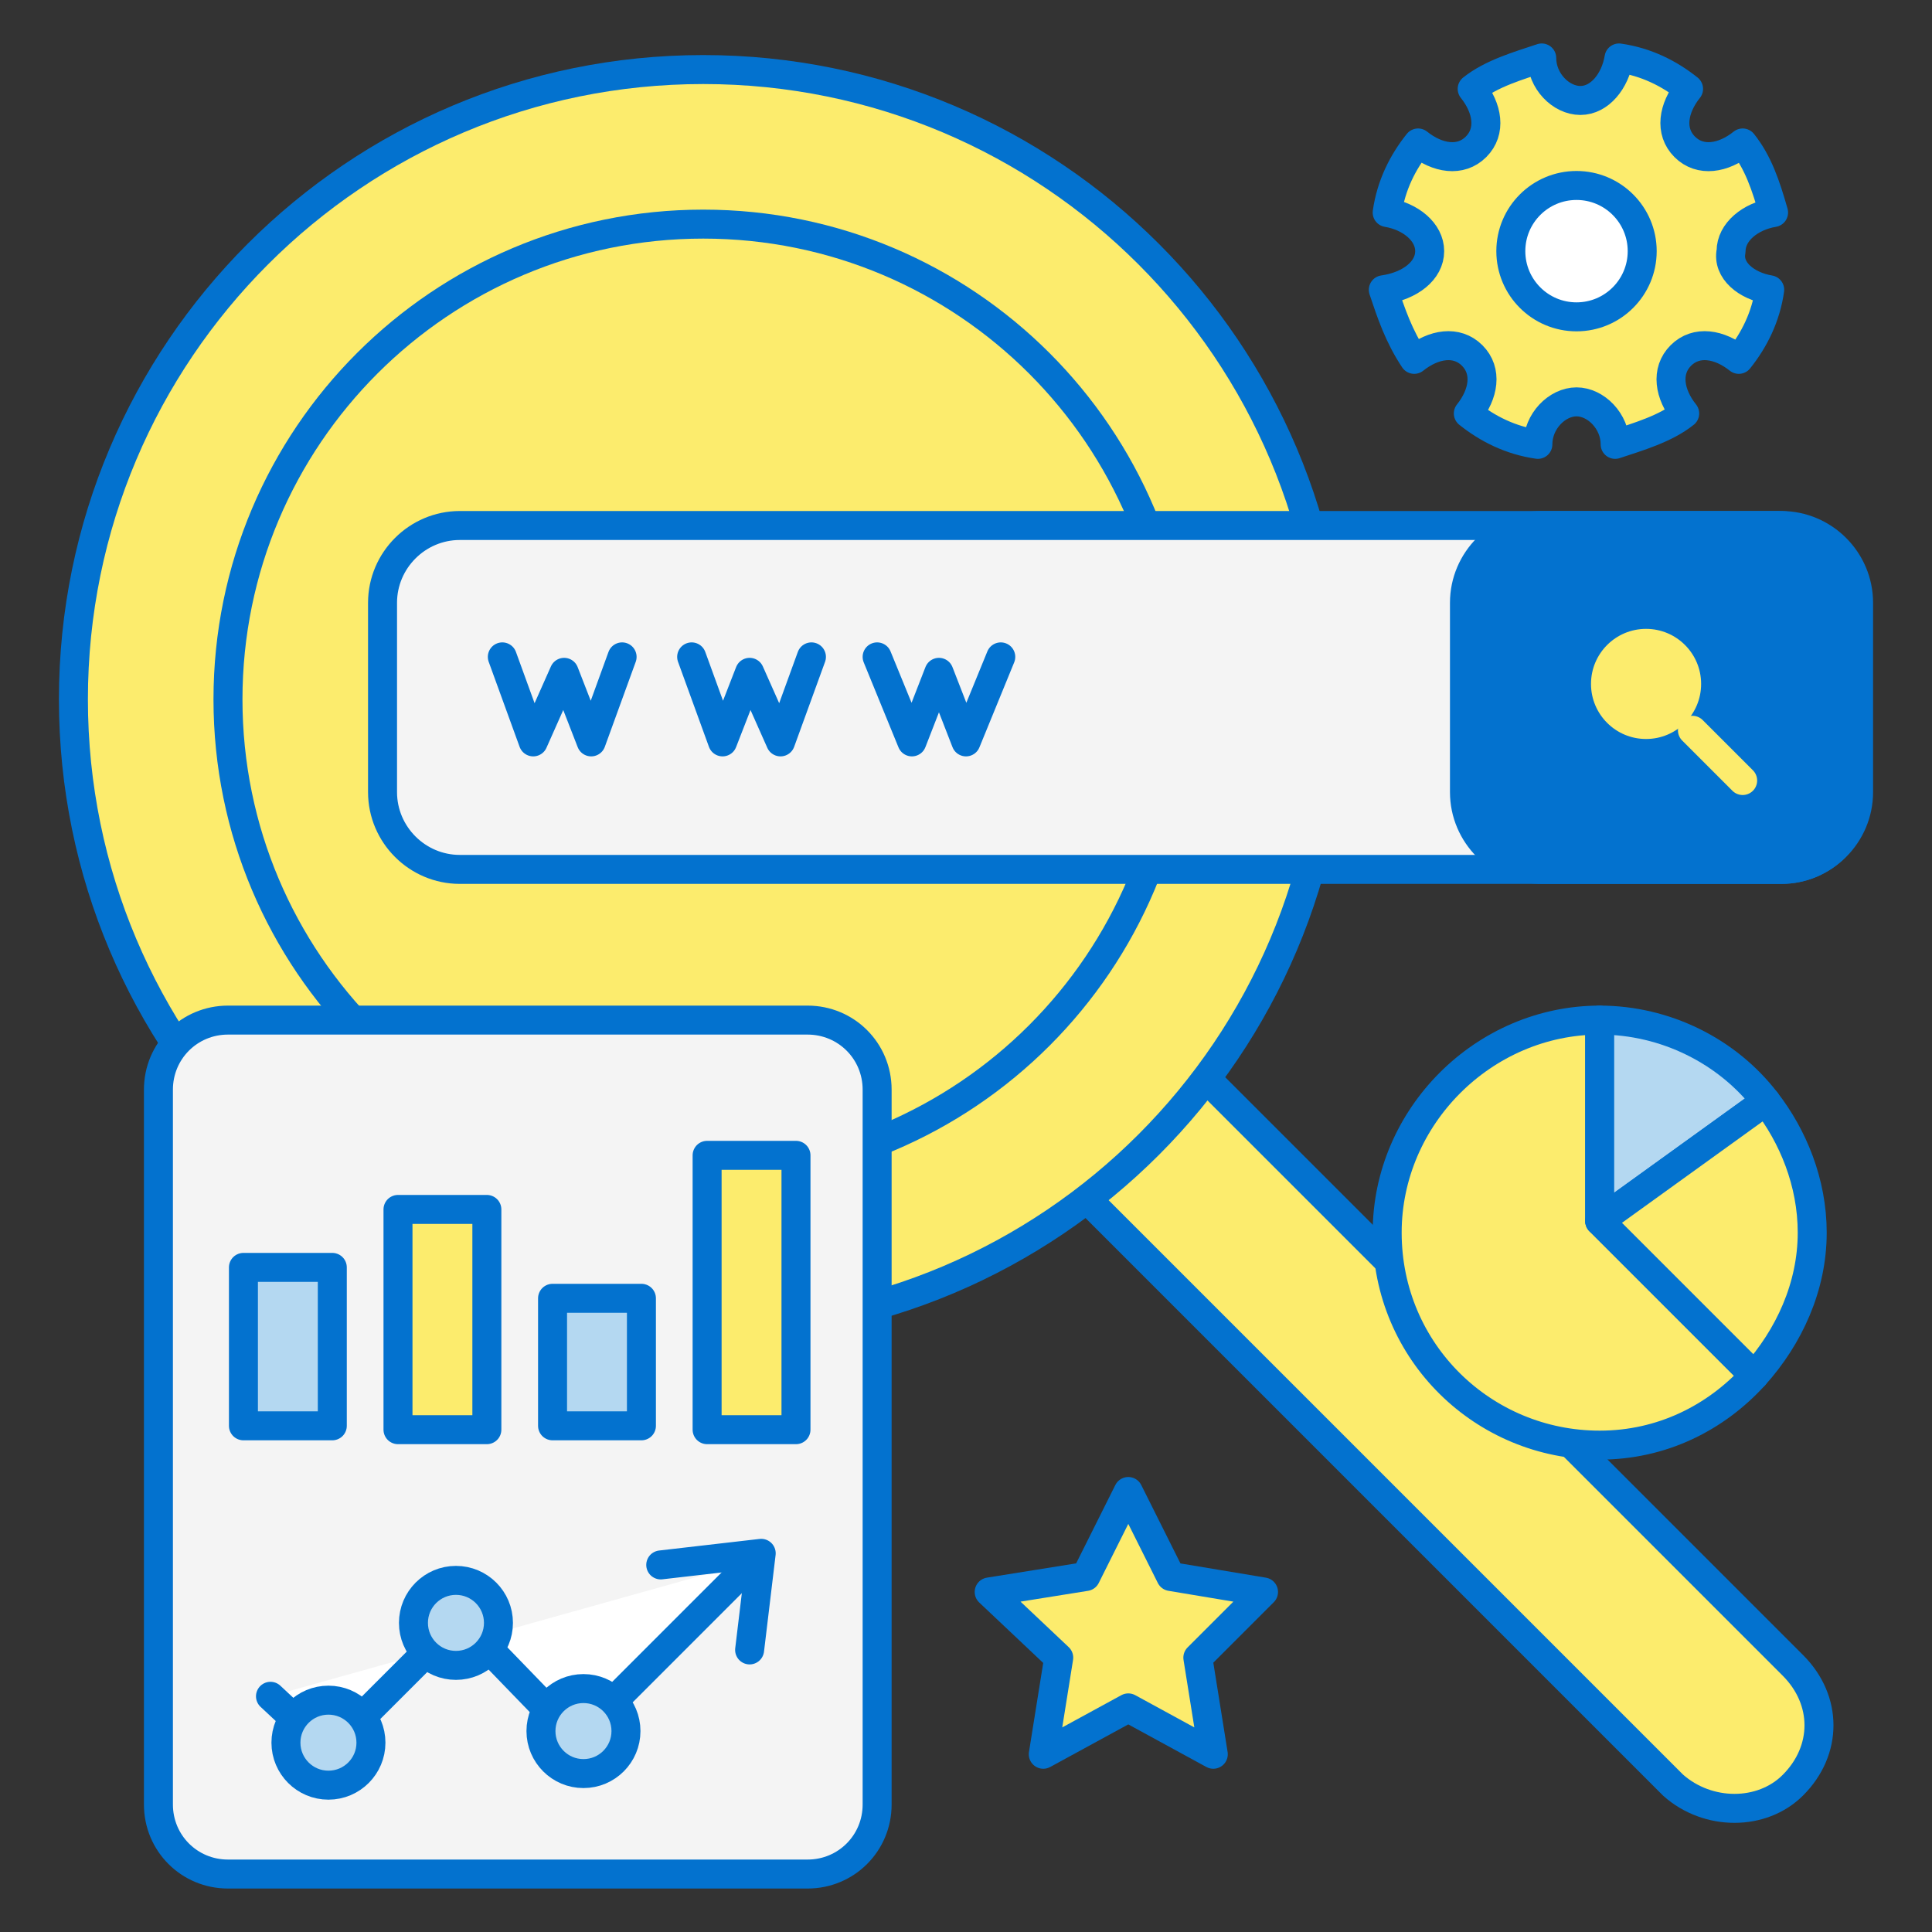
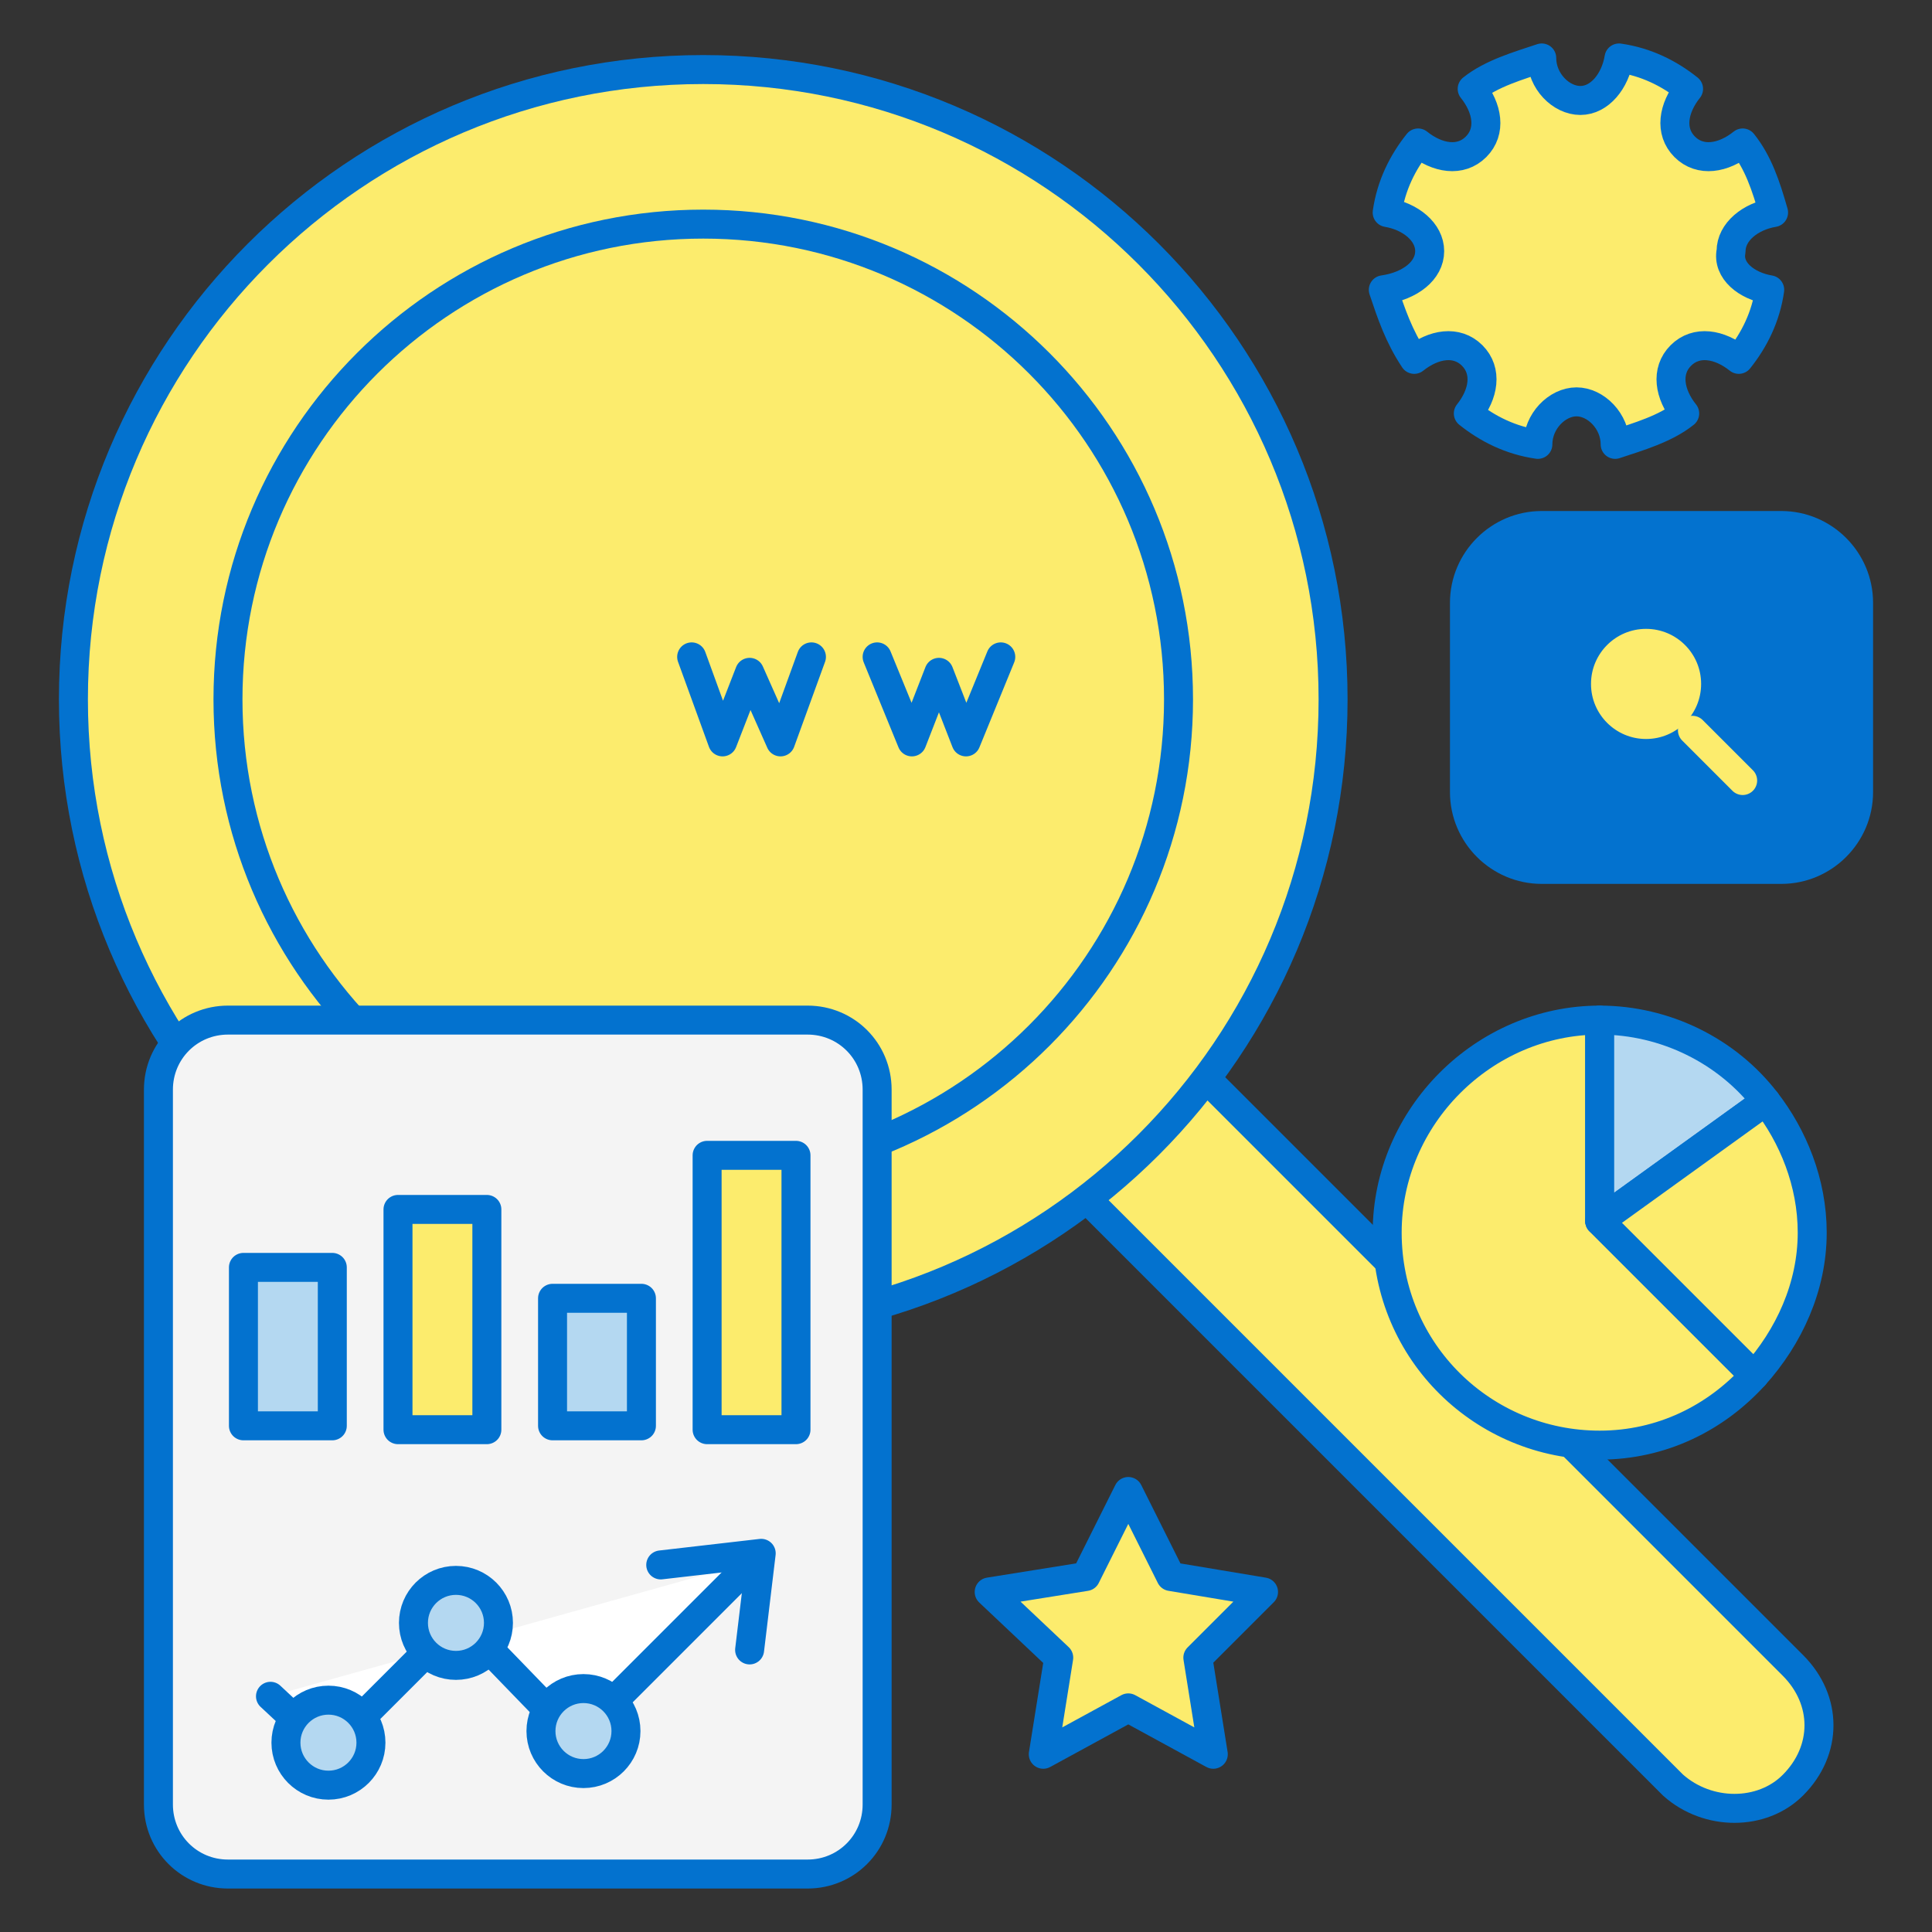
<svg xmlns="http://www.w3.org/2000/svg" width="100" height="100" viewBox="0 0 100 100" fill="none">
  <rect x="0" y="0" width="100" height="100" fill="#333333" stroke="none" />
  <path d="M92.8 92.4C91.2 94 88.4 94 86.6 92.4L54.6 60.4L60.8 54.2L92.8 86.2C94.6 88 94.6 90.6 92.8 92.4Z" fill="#FCEC6D" stroke="#0372CF" stroke-width="1.5" stroke-miterlimit="10" />
  <path d="M36.4 68.8C54.404 68.8 69 54.205 69 36.2C69 18.196 54.404 3.6 36.4 3.6C18.396 3.6 3.8 18.196 3.8 36.2C3.8 54.205 18.396 68.8 36.4 68.8Z" fill="#FCEC6D" stroke="#0372CF" stroke-width="1.5" stroke-miterlimit="10" />
  <path d="M36.4 60.8C49.986 60.8 61 49.786 61 36.2C61 22.614 49.986 11.6 36.4 11.6C22.814 11.6 11.8 22.614 11.8 36.2C11.8 49.786 22.814 60.8 36.4 60.8Z" fill="#FCEC6D" stroke="#0372CF" stroke-width="1.5" stroke-miterlimit="10" />
-   <path d="M92.2 45H23.8C21.6 45 19.8 43.2 19.8 41V31.2C19.8 29 21.6 27.2 23.8 27.2H92C94.2 27.2 96 29 96 31.2V41C96.2 43.2 94.4 45 92.2 45Z" fill="#F4F4F4" stroke="#0372CF" stroke-width="1.5" stroke-miterlimit="10" />
  <path d="M92.2 45H79.8C77.6 45 75.8 43.2 75.8 41V31.2C75.8 29 77.6 27.2 79.8 27.2H92.2C94.4 27.2 96.2 29 96.2 31.2V41C96.2 43.2 94.4 45 92.2 45Z" fill="#0372CF" stroke="#0372CF" stroke-width="1.5" stroke-miterlimit="10" />
-   <path d="M32.2 34L30.6 38.4L29.2 34.8L27.6 38.4L26 34" stroke="#0372CF" stroke-width="1.5" stroke-miterlimit="10" stroke-linecap="round" stroke-linejoin="round" />
  <path d="M42 34L40.4 38.4L38.8 34.8L37.4 38.4L35.8 34" stroke="#0372CF" stroke-width="1.5" stroke-miterlimit="10" stroke-linecap="round" stroke-linejoin="round" />
  <path d="M51.8 34L50 38.4L48.6 34.8L47.2 38.4L45.4 34" stroke="#0372CF" stroke-width="1.5" stroke-miterlimit="10" stroke-linecap="round" stroke-linejoin="round" />
  <path d="M85.2 39C87.188 39 88.8 37.388 88.8 35.4C88.8 33.412 87.188 31.8 85.2 31.8C83.212 31.8 81.6 33.412 81.6 35.4C81.6 37.388 83.212 39 85.2 39Z" fill="#FCEC6D" stroke="#0372CF" stroke-width="1.5" stroke-miterlimit="10" stroke-linecap="round" stroke-linejoin="round" />
  <path d="M87.6 37.8L90.2 40.4" stroke="#FCEC6D" stroke-width="1.5" stroke-miterlimit="10" stroke-linecap="round" stroke-linejoin="round" />
  <path d="M91.6 15C91.4 16.4 90.8 17.6 90 18.6C89 17.8 87.8 17.6 87 18.4C86.2 19.2 86.4 20.4 87.2 21.4C86.2 22.2 84.8 22.6 83.6 23C83.6 21.8 82.6 20.8 81.6 20.8C80.6 20.8 79.6 21.8 79.6 23C78.2 22.8 77 22.2 76 21.4C76.8 20.4 77 19.2 76.2 18.4C75.4 17.6 74.2 17.8 73.2 18.6C72.4 17.4 72 16.2 71.6 15C73 14.8 74 14 74 13C74 12 73 11.2 71.8 11C72 9.6 72.6 8.4 73.4 7.4C74.4 8.2 75.6 8.4 76.4 7.6C77.2 6.8 77 5.6 76.2 4.6C77.2 3.8 78.6 3.4 79.8 3C79.8 4.2 80.8 5.2 81.8 5.2C82.8 5.2 83.6 4.2 83.8 3C85.2 3.2 86.4 3.8 87.4 4.6C86.6 5.6 86.4 6.8 87.2 7.6C88 8.4 89.2 8.2 90.2 7.4C91 8.4 91.4 9.6 91.8 11C90.6 11.2 89.6 12 89.6 13C89.4 14 90.4 14.8 91.6 15Z" fill="#FCEC6D" stroke="#0372CF" stroke-width="1.5" stroke-miterlimit="10" stroke-linecap="round" stroke-linejoin="round" />
-   <path d="M81.6 16.4C83.478 16.4 85 14.878 85 13C85 11.122 83.478 9.6 81.6 9.6C79.722 9.6 78.2 11.122 78.2 13C78.2 14.878 79.722 16.4 81.6 16.4Z" fill="white" stroke="#0372CF" stroke-width="1.5" stroke-miterlimit="10" stroke-linecap="round" stroke-linejoin="round" />
  <path d="M41.8 52.8H11.8C9.8 52.8 8.2 54.4 8.2 56.4V93.4C8.2 95.4 9.8 97 11.8 97H41.8C43.8 97 45.4 95.4 45.4 93.4V56.4C45.4 54.4 43.8 52.8 41.8 52.8Z" fill="#F4F4F4" stroke="#0372CF" stroke-width="1.5" stroke-miterlimit="10" stroke-linecap="round" stroke-linejoin="round" />
  <path d="M12.6 65.6H17.2V73.8H12.6V65.6Z" fill="#B4D8F1" stroke="#0372CF" stroke-width="1.5" stroke-miterlimit="10" stroke-linecap="round" stroke-linejoin="round" />
  <path d="M20.6 62.6H25.2V74H20.6V62.6Z" fill="#FCEC6D" stroke="#0372CF" stroke-width="1.5" stroke-miterlimit="10" stroke-linecap="round" stroke-linejoin="round" />
  <path d="M28.6 67.2H33.2V73.8H28.6V67.2Z" fill="#B4D8F1" stroke="#0372CF" stroke-width="1.5" stroke-miterlimit="10" stroke-linecap="round" stroke-linejoin="round" />
  <path d="M36.6 59.8H41.2V74H36.6V59.8Z" fill="#FCEC6D" stroke="#0372CF" stroke-width="1.5" stroke-miterlimit="10" stroke-linecap="round" stroke-linejoin="round" />
  <path d="M39 80.8L29.8 90L23.8 83.8L17 90.6L14 87.8" fill="white" />
  <path d="M39 80.8L29.8 90L23.8 83.8L17 90.6L14 87.8" stroke="#0372CF" stroke-width="1.5" stroke-miterlimit="10" stroke-linecap="round" stroke-linejoin="round" />
  <path d="M23.6 86.2C24.815 86.2 25.8 85.215 25.8 84C25.8 82.785 24.815 81.8 23.6 81.8C22.385 81.8 21.4 82.785 21.4 84C21.4 85.215 22.385 86.2 23.6 86.2Z" fill="#B4D8F1" stroke="#0372CF" stroke-width="1.5" stroke-miterlimit="10" stroke-linecap="round" stroke-linejoin="round" />
-   <path d="M30.2 91.8C31.415 91.8 32.4 90.815 32.4 89.6C32.4 88.385 31.415 87.4 30.2 87.4C28.985 87.4 28 88.385 28 89.6C28 90.815 28.985 91.8 30.2 91.8Z" fill="#B4D8F1" stroke="#0372CF" stroke-width="1.5" stroke-miterlimit="10" stroke-linecap="round" stroke-linejoin="round" />
+   <path d="M30.2 91.8C31.415 91.8 32.4 90.815 32.4 89.6C32.4 88.385 31.415 87.4 30.2 87.4C28.985 87.4 28 88.385 28 89.6C28 90.815 28.985 91.8 30.2 91.8" fill="#B4D8F1" stroke="#0372CF" stroke-width="1.5" stroke-miterlimit="10" stroke-linecap="round" stroke-linejoin="round" />
  <path d="M17 92.4C18.215 92.4 19.2 91.415 19.2 90.2C19.2 88.985 18.215 88 17 88C15.785 88 14.8 88.985 14.8 90.2C14.8 91.415 15.785 92.4 17 92.4Z" fill="#B4D8F1" stroke="#0372CF" stroke-width="1.5" stroke-miterlimit="10" stroke-linecap="round" stroke-linejoin="round" />
  <path d="M38.8 85.4L39.4 80.4L34.2 81" stroke="#0372CF" stroke-width="1.5" stroke-miterlimit="10" stroke-linecap="round" stroke-linejoin="round" />
  <path d="M82.8 63.2V52.8C76.8 52.8 71.8 57.8 71.8 63.8C71.8 70 76.8 74.8 82.8 74.8C86 74.8 88.8 73.4 90.8 71.2L82.8 63.2Z" fill="#FCEC6D" stroke="#0372CF" stroke-width="1.5" stroke-miterlimit="10" stroke-linecap="round" stroke-linejoin="round" />
  <path d="M82.8 52.8V63.2L91.4 57C89.4 54.4 86.2 52.8 82.8 52.8Z" fill="#B4D8F1" stroke="#0372CF" stroke-width="1.5" stroke-miterlimit="10" stroke-linecap="round" stroke-linejoin="round" />
  <path d="M82.8 63.2L90.8 71.2C92.6 69.2 93.8 66.6 93.8 63.8C93.8 61.2 92.8 58.8 91.4 57L82.8 63.2Z" fill="#FCEC6D" stroke="#0372CF" stroke-width="1.5" stroke-miterlimit="10" stroke-linecap="round" stroke-linejoin="round" />
  <path d="M58.4 77.2L60.6 81.6L65.4 82.4L62 85.8L62.8 90.8L58.4 88.4L54 90.8L54.8 85.8L51.2 82.4L56.2 81.6L58.4 77.2Z" fill="#FCEC6D" stroke="#0372CF" stroke-width="1.5" stroke-miterlimit="10" stroke-linecap="round" stroke-linejoin="round" />
</svg>